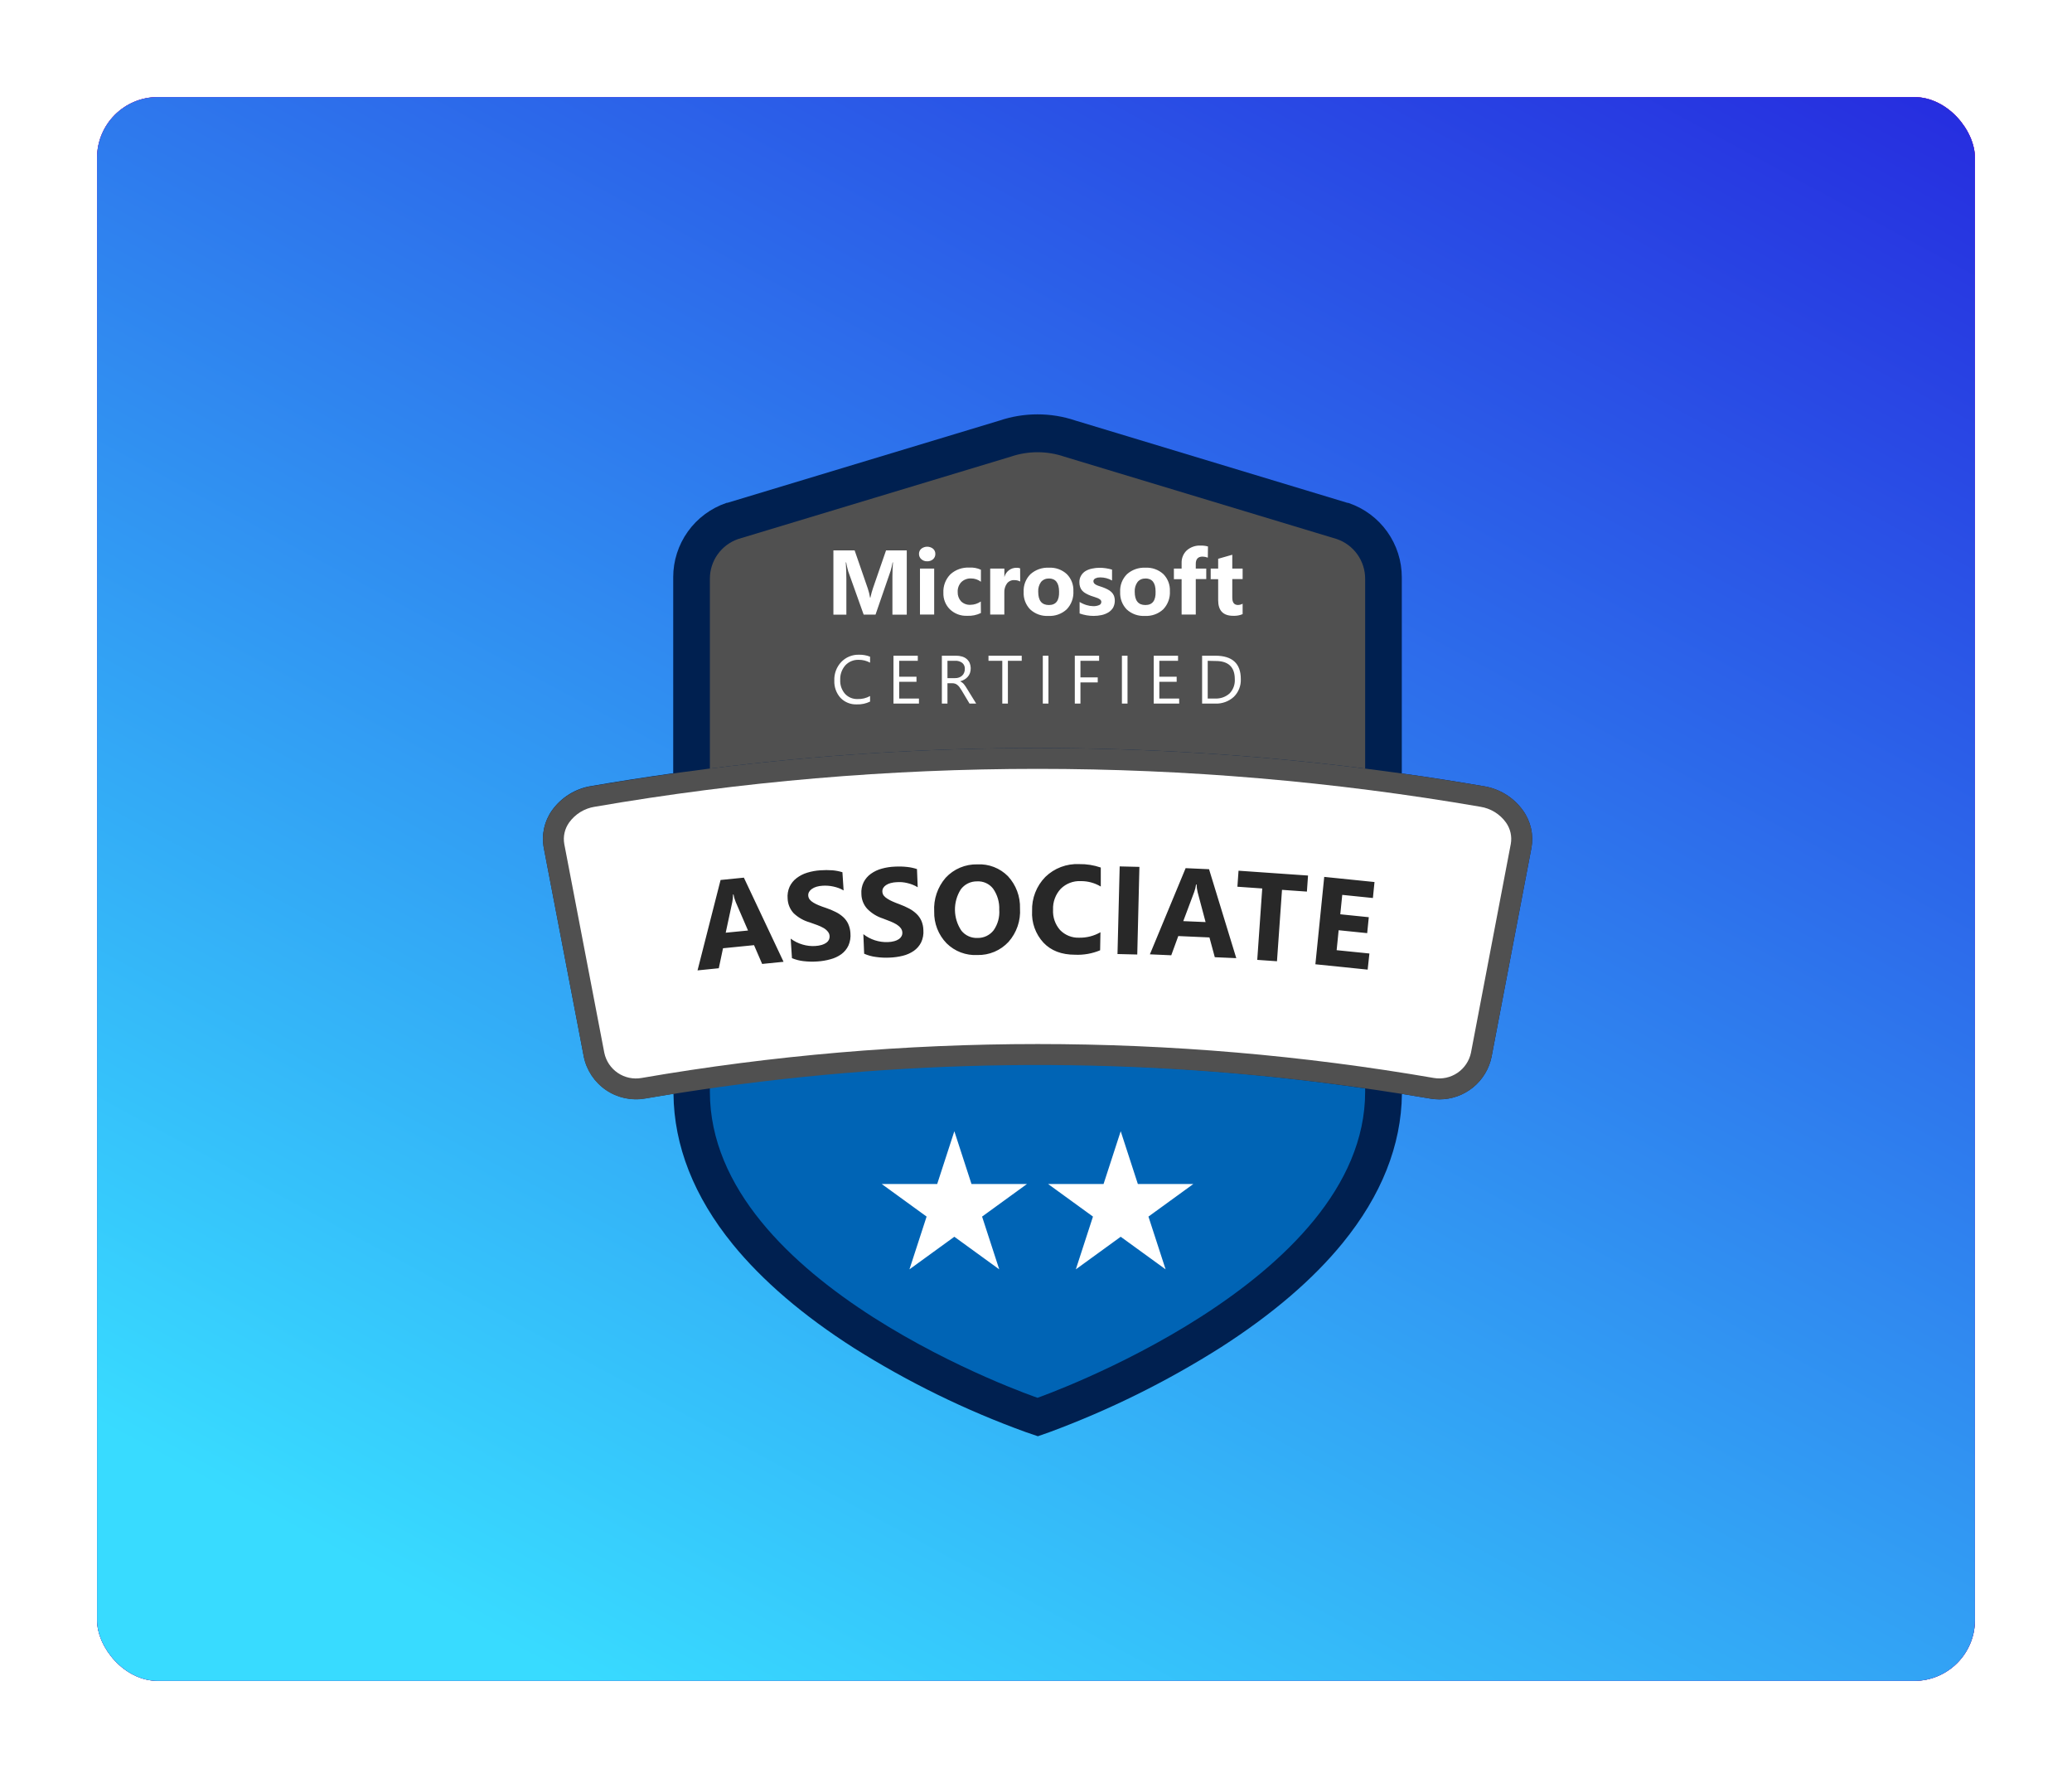
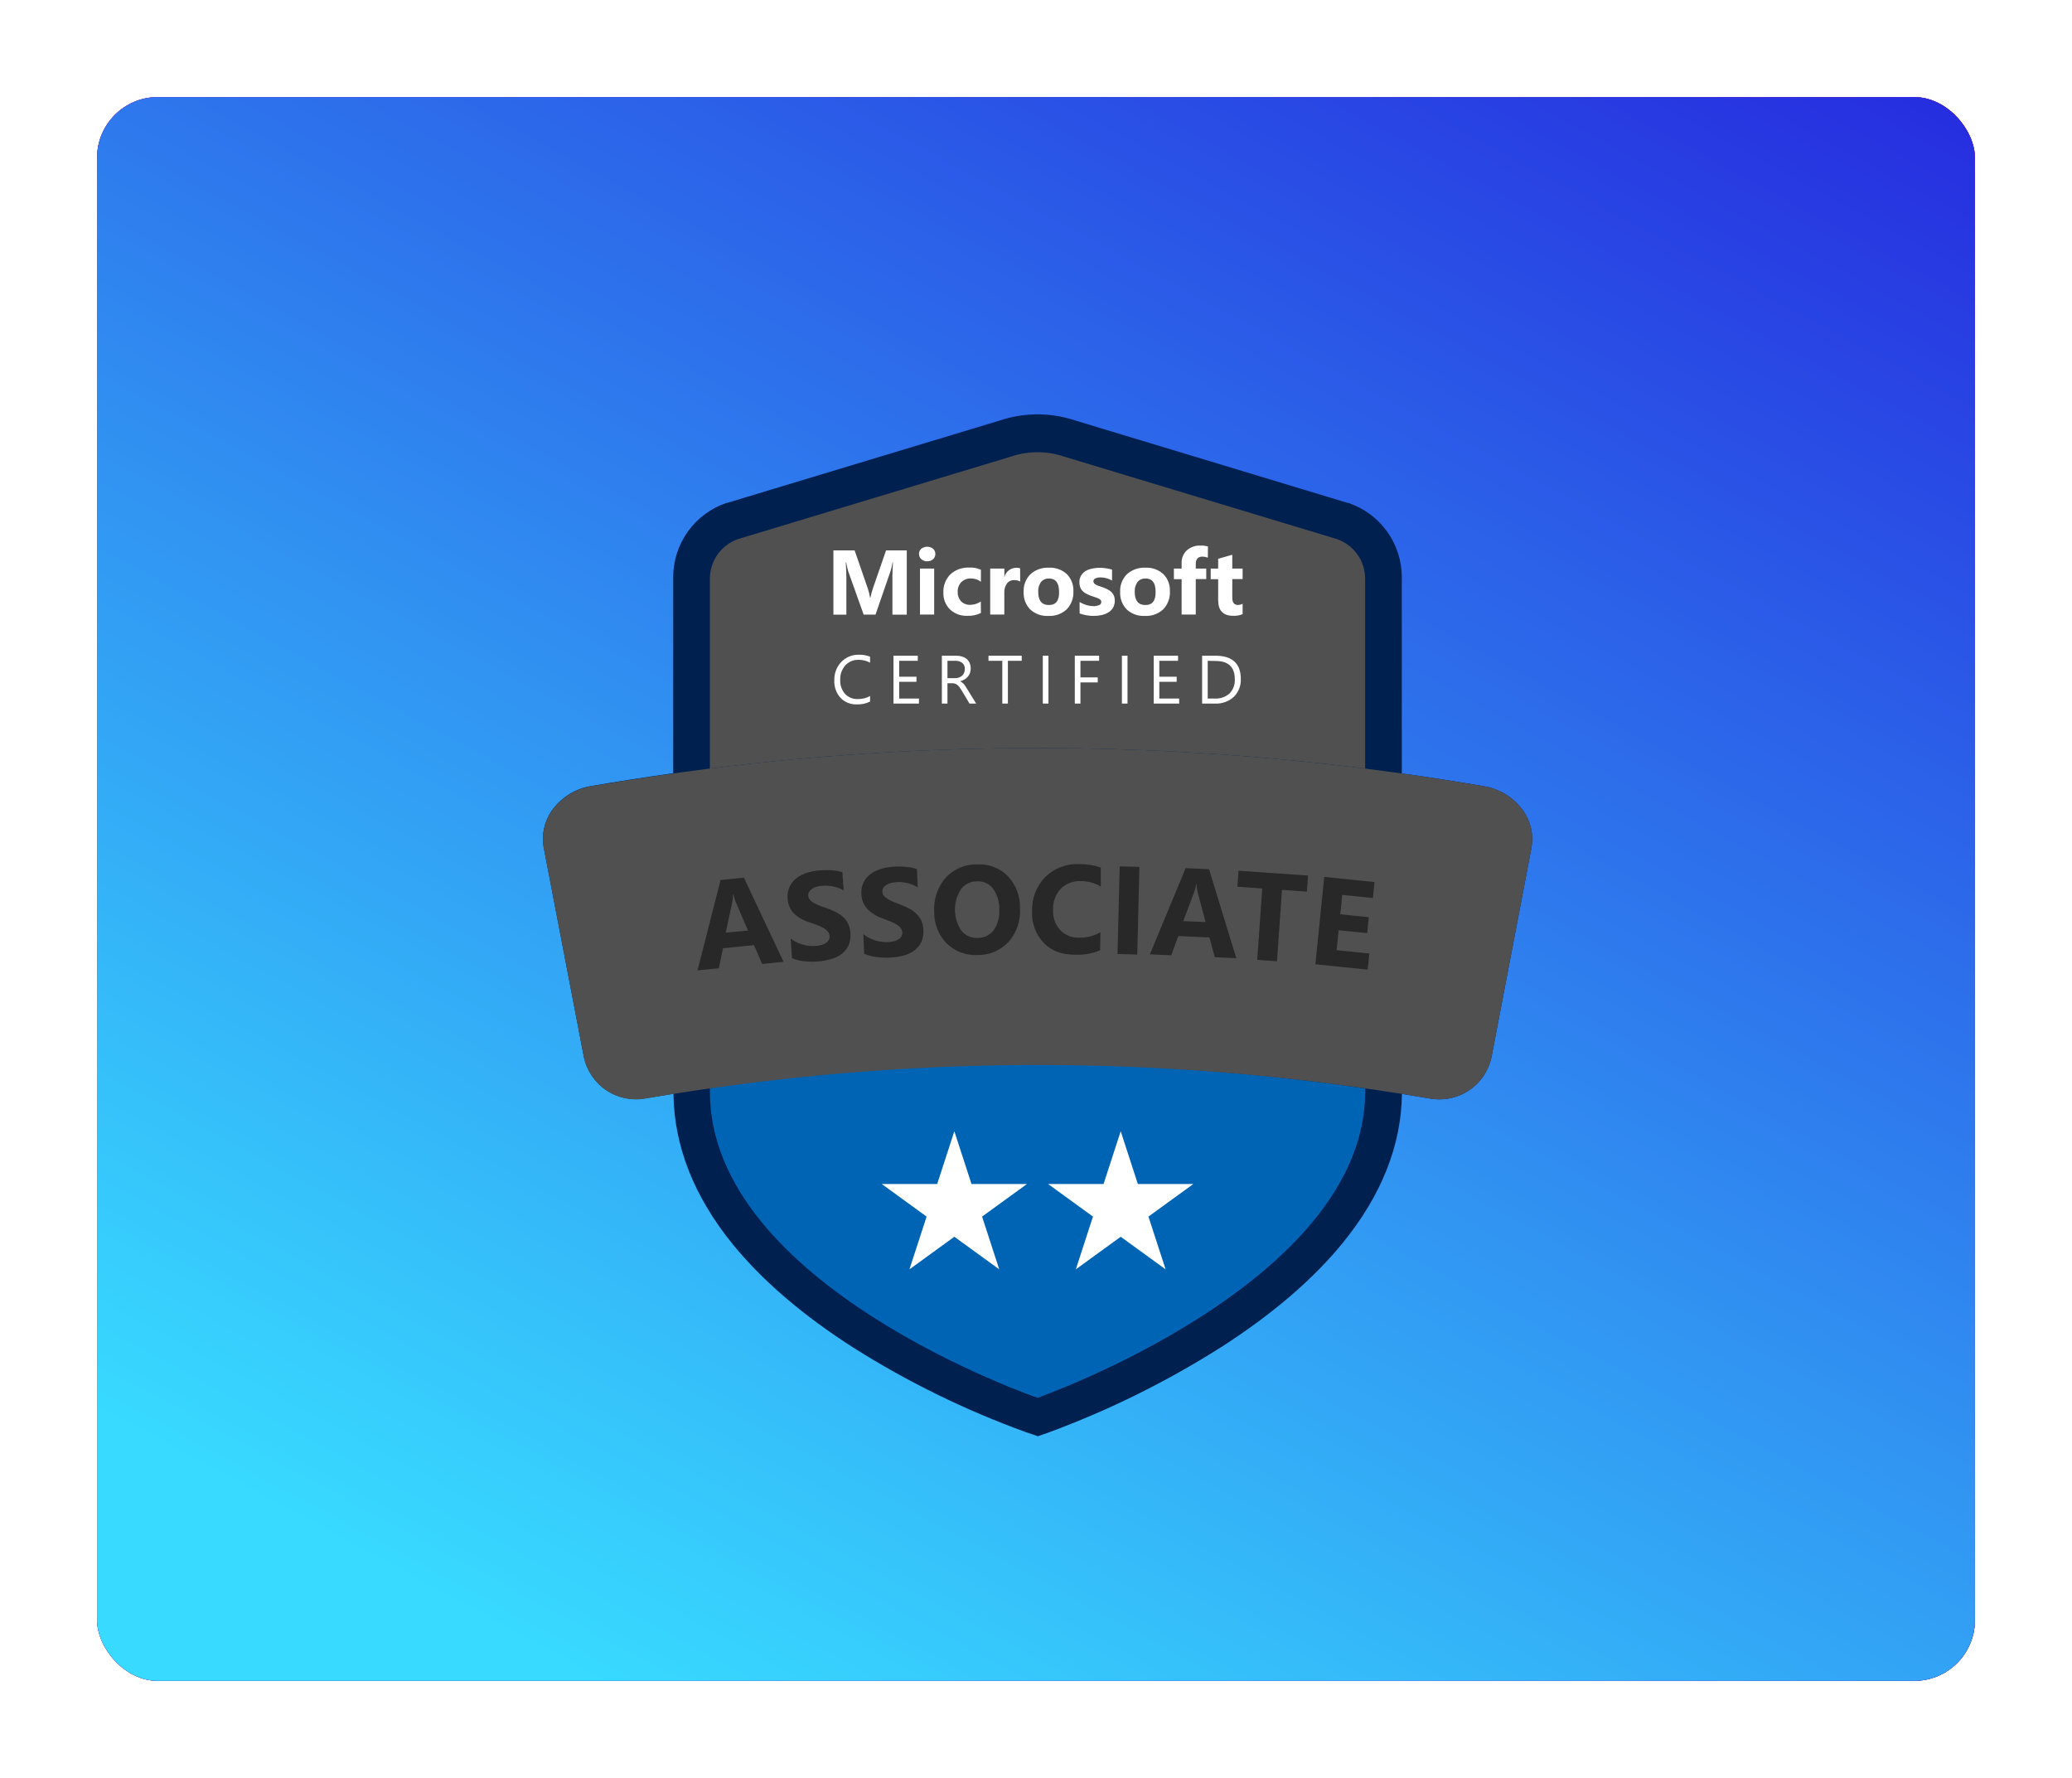
<svg xmlns="http://www.w3.org/2000/svg" width="683" height="586" viewBox="0 0 683 586" fill="none">
  <g filter="url(#filter0_d_1765_36780)">
    <g clip-path="url(#clip0_1765_36780)">
      <rect x="32" y="24" width="619" height="522" rx="20" fill="black" />
      <rect x="32" y="24" width="619" height="522" rx="20" fill="url(#paint0_linear_1765_36780)" />
      <rect x="32" y="24" width="619" height="522" rx="20" fill="url(#paint1_linear_1765_36780)" />
      <g filter="url(#filter1_d_1765_36780)">
        <path d="M502.053 247.164C500.54 245.04 498.621 243.237 496.407 241.859C494.193 240.481 491.727 239.555 489.153 239.136C480.145 237.576 471.121 236.168 462.081 234.912V170.316C462.092 164.914 460.411 159.644 457.273 155.247C454.135 150.849 449.697 147.546 444.585 145.8L444.393 145.74H444.189L354.501 118.608C350.471 117.254 346.248 116.565 341.997 116.568C337.75 116.565 333.531 117.254 329.505 118.608L239.805 145.716H239.601L239.409 145.776C234.302 147.52 229.869 150.818 226.732 155.208C223.594 159.598 221.909 164.86 221.913 170.256V234.852C212.873 236.116 203.849 237.524 194.841 239.076C192.267 239.495 189.801 240.421 187.587 241.799C185.373 243.177 183.454 244.98 181.941 247.104C180.691 248.87 179.809 250.868 179.345 252.981C178.881 255.094 178.846 257.278 179.241 259.404L192.441 328.272C193.362 332.737 195.983 336.669 199.749 339.237C203.515 341.805 208.132 342.809 212.625 342.036C215.745 341.496 218.865 340.992 221.997 340.488C222.177 357.672 228.741 374.364 241.557 390.12C251.337 402.12 264.801 413.664 281.565 424.344C299.389 435.577 318.37 444.859 338.181 452.028L342.117 453.372L346.041 451.992C365.821 444.664 384.773 435.272 402.585 423.972C419.385 413.172 432.789 401.7 442.545 389.736C455.361 374.028 461.937 357.456 462.117 340.536C465.249 341.04 468.369 341.544 471.489 342.084C472.472 342.251 473.468 342.335 474.465 342.336C478.511 342.341 482.434 340.947 485.57 338.391C488.706 335.834 490.862 332.272 491.673 328.308L504.813 259.464C505.199 257.334 505.154 255.147 504.679 253.035C504.205 250.922 503.312 248.926 502.053 247.164Z" fill="#002050" />
        <path d="M234 338.22V339.828C234 403.824 342 440.7 342 440.7C342 440.7 450 402.876 450 339.828V338.736C378.391 328.29 305.658 328.116 234 338.22Z" fill="#0064B5" />
        <path d="M450 233.316V170.76C450.004 167.877 449.105 165.064 447.431 162.717C445.757 160.369 443.391 158.604 440.664 157.668L350.844 130.512C345.118 128.56 338.906 128.56 333.18 130.512L243.288 157.668C240.57 158.612 238.214 160.381 236.549 162.728C234.884 165.075 233.993 167.882 234 170.76V233.316C305.717 224.288 378.283 224.288 450 233.316Z" fill="#505050" />
        <path d="M286.803 211.236C285.449 211.898 283.953 212.216 282.447 212.16C281.445 212.204 280.445 212.034 279.514 211.661C278.583 211.289 277.742 210.722 277.047 210C275.658 208.439 274.931 206.399 275.019 204.312C274.971 203.191 275.148 202.072 275.54 201.021C275.931 199.97 276.529 199.008 277.299 198.192C278.043 197.412 278.942 196.795 279.938 196.382C280.934 195.969 282.005 195.768 283.083 195.792C284.354 195.751 285.62 195.971 286.803 196.44V198.408C285.656 197.779 284.366 197.457 283.059 197.472C282.238 197.44 281.419 197.586 280.659 197.898C279.899 198.211 279.216 198.684 278.655 199.284C277.494 200.607 276.888 202.326 276.963 204.084C276.874 205.763 277.442 207.412 278.547 208.68C279.072 209.248 279.714 209.695 280.429 209.991C281.144 210.287 281.914 210.425 282.687 210.396C284.125 210.454 285.55 210.109 286.803 209.4V211.236ZM302.919 211.896H294.519V196.116H302.535V197.796H296.403V203.04H302.103V204.708H296.403V210.228H302.919V211.896ZM321.783 211.896H319.587L316.947 207.48C316.733 207.113 316.497 206.761 316.239 206.424C316.035 206.162 315.801 205.925 315.543 205.716C315.305 205.54 315.042 205.403 314.763 205.308C314.462 205.222 314.151 205.182 313.839 205.188H312.315V211.896H310.467V196.116H315.183C315.828 196.109 316.471 196.198 317.091 196.38C317.646 196.534 318.165 196.8 318.615 197.16C319.041 197.524 319.384 197.973 319.623 198.48C320.063 199.55 320.101 200.744 319.731 201.84C319.569 202.279 319.329 202.686 319.023 203.04C318.713 203.403 318.343 203.712 317.931 203.952C317.478 204.221 316.989 204.423 316.479 204.552C316.723 204.658 316.953 204.795 317.163 204.96C317.371 205.113 317.56 205.291 317.727 205.488C317.895 205.692 318.075 205.932 318.243 206.184C318.411 206.436 318.615 206.748 318.819 207.096L321.783 211.896ZM312.315 197.796V203.508H314.823C315.26 203.518 315.695 203.449 316.107 203.304C316.483 203.174 316.83 202.97 317.127 202.704C317.42 202.439 317.65 202.111 317.799 201.744C317.969 201.342 318.051 200.908 318.039 200.472C318.063 200.103 318.003 199.734 317.861 199.392C317.72 199.051 317.501 198.747 317.223 198.504C316.537 197.982 315.683 197.73 314.823 197.796H312.315ZM336.795 197.796H332.235V211.896H330.387V197.796H325.839V196.116H336.795V197.796ZM345.603 211.896H343.743V196.116H345.603V211.896ZM362.307 197.796H356.151V203.256H361.851V204.912H356.151V211.896H354.291V196.116H362.307V197.796ZM371.667 211.896H369.819V196.116H371.667V211.896ZM388.707 211.896H380.307V196.116H388.323V197.796H382.155V203.04H387.867V204.708H382.155V210.228H388.683L388.707 211.896ZM396.255 211.896V196.116H400.611C406.211 196.116 409.011 198.68 409.011 203.808C409.058 204.896 408.876 205.981 408.477 206.994C408.078 208.007 407.471 208.925 406.695 209.688C405.001 211.218 402.77 212.012 400.491 211.896H396.255ZM398.103 197.796V210.228H400.503C402.261 210.33 403.987 209.73 405.303 208.56C405.901 207.939 406.364 207.2 406.662 206.39C406.959 205.58 407.085 204.717 407.031 203.856C407.031 199.816 404.883 197.816 400.587 197.856L398.103 197.796ZM298.899 182.592H294.171V169.896C294.171 168.528 294.231 167.016 294.351 165.36H294.231C294.07 166.309 293.85 167.247 293.571 168.168L288.603 182.568H284.691L279.603 168.312C279.324 167.341 279.1 166.356 278.931 165.36H278.799C278.931 167.448 278.991 169.284 278.991 170.856V182.592H274.719V161.4H281.715L286.059 173.976C286.392 174.961 286.641 175.973 286.803 177H286.899C287.163 175.8 287.451 174.804 287.739 173.928L292.071 161.4H298.899V182.592ZM305.631 165C304.915 165.026 304.218 164.772 303.687 164.292C303.445 164.077 303.252 163.812 303.122 163.516C302.992 163.22 302.926 162.899 302.931 162.576C302.921 162.252 302.983 161.929 303.114 161.632C303.245 161.335 303.441 161.071 303.687 160.86C304.241 160.424 304.926 160.187 305.631 160.187C306.336 160.187 307.021 160.424 307.575 160.86C307.817 161.074 308.01 161.338 308.139 161.635C308.267 161.931 308.329 162.253 308.319 162.576C308.327 162.902 308.265 163.227 308.137 163.527C308.008 163.828 307.817 164.097 307.575 164.316C307.038 164.784 306.342 165.029 305.631 165ZM307.935 182.544H303.255V167.4H307.935V182.544ZM323.343 182.04C321.923 182.734 320.349 183.052 318.771 182.964C317.736 183.007 316.703 182.841 315.734 182.476C314.765 182.111 313.88 181.555 313.131 180.84C312.412 180.129 311.849 179.277 311.477 178.337C311.105 177.397 310.933 176.39 310.971 175.38C310.912 174.262 311.086 173.143 311.483 172.096C311.88 171.048 312.49 170.095 313.275 169.296C314.109 168.536 315.086 167.948 316.149 167.567C317.212 167.186 318.339 167.019 319.467 167.076C320.798 166.979 322.132 167.222 323.343 167.784V171.744C322.407 171.026 321.258 170.642 320.079 170.652C319.493 170.626 318.909 170.719 318.36 170.926C317.812 171.132 317.31 171.447 316.887 171.852C316.478 172.285 316.161 172.796 315.954 173.355C315.748 173.914 315.657 174.509 315.687 175.104C315.64 176.242 316.04 177.354 316.803 178.2C317.212 178.594 317.698 178.899 318.231 179.095C318.764 179.291 319.332 179.375 319.899 179.34C321.118 179.325 322.306 178.945 323.307 178.248L323.343 182.04ZM336.291 171.66C335.685 171.341 335.007 171.184 334.323 171.204C333.862 171.178 333.402 171.267 332.983 171.461C332.564 171.656 332.2 171.951 331.923 172.32C331.301 173.206 330.996 174.276 331.059 175.356V182.556H326.403V167.4H331.071V170.22C331.29 169.33 331.805 168.541 332.531 167.981C333.256 167.421 334.15 167.123 335.067 167.136C335.475 167.113 335.883 167.174 336.267 167.316L336.291 171.66ZM345.603 183C344.511 183.067 343.417 182.914 342.386 182.549C341.356 182.184 340.409 181.615 339.603 180.876C338.862 180.118 338.287 179.215 337.913 178.224C337.54 177.232 337.375 176.174 337.431 175.116C337.37 174.032 337.539 172.948 337.928 171.934C338.317 170.921 338.917 170.001 339.687 169.236C341.353 167.757 343.534 166.994 345.759 167.112C346.837 167.05 347.917 167.206 348.933 167.571C349.95 167.936 350.882 168.502 351.675 169.236C352.401 169.971 352.967 170.848 353.337 171.813C353.707 172.777 353.872 173.808 353.823 174.84C353.887 175.938 353.725 177.038 353.345 178.07C352.965 179.103 352.376 180.046 351.615 180.84C350.808 181.583 349.86 182.157 348.827 182.528C347.795 182.899 346.698 183.059 345.603 183ZM345.723 170.688C345.234 170.664 344.746 170.754 344.298 170.952C343.85 171.15 343.454 171.45 343.143 171.828C342.477 172.767 342.155 173.907 342.231 175.056C342.231 177.96 343.403 179.412 345.747 179.412C348.091 179.412 349.211 177.92 349.107 174.936C349.083 172.08 347.943 170.652 345.687 170.652L345.723 170.688ZM355.875 182.196V178.404C356.595 178.847 357.369 179.193 358.179 179.436C358.882 179.656 359.614 179.773 360.351 179.784C361.02 179.812 361.688 179.693 362.307 179.436C362.519 179.359 362.701 179.219 362.83 179.034C362.959 178.849 363.028 178.629 363.027 178.404C363.03 178.264 363.002 178.125 362.946 177.997C362.89 177.868 362.807 177.753 362.703 177.66C362.447 177.451 362.164 177.278 361.863 177.144C361.499 176.99 361.126 176.858 360.747 176.748C360.339 176.628 359.955 176.496 359.547 176.352C359.002 176.146 358.473 175.901 357.963 175.62C357.516 175.383 357.111 175.075 356.763 174.708C356.448 174.36 356.207 173.952 356.055 173.508C355.877 172.991 355.792 172.447 355.803 171.9C355.783 171.13 355.979 170.369 356.367 169.704C356.727 169.09 357.234 168.574 357.843 168.204C358.512 167.815 359.242 167.543 360.003 167.4C360.818 167.219 361.652 167.131 362.487 167.136C363.17 167.136 363.852 167.188 364.527 167.292C365.216 167.393 365.898 167.541 366.567 167.736V171.336C365.97 170.988 365.328 170.726 364.659 170.556C364.012 170.391 363.347 170.307 362.679 170.304C362.385 170.303 362.092 170.327 361.803 170.376C361.559 170.43 361.321 170.511 361.095 170.616C360.902 170.708 360.734 170.844 360.603 171.012C360.483 171.176 360.42 171.373 360.423 171.576C360.423 171.836 360.516 172.087 360.687 172.284C360.887 172.492 361.122 172.663 361.383 172.788C361.692 172.942 362.013 173.07 362.343 173.172L363.387 173.52C363.962 173.723 364.523 173.963 365.067 174.24C365.542 174.472 365.979 174.776 366.363 175.14C366.72 175.478 367.002 175.887 367.191 176.34C367.422 176.984 367.516 177.668 367.466 178.35C367.417 179.033 367.225 179.697 366.903 180.3C366.513 180.932 365.978 181.463 365.343 181.848C364.654 182.264 363.899 182.56 363.111 182.724C362.247 182.909 361.366 183.001 360.483 183C358.912 182.996 357.354 182.724 355.875 182.196ZM377.415 183C376.323 183.067 375.229 182.914 374.198 182.549C373.168 182.184 372.221 181.615 371.415 180.876C370.677 180.116 370.103 179.213 369.729 178.222C369.356 177.231 369.19 176.174 369.243 175.116C369.182 174.032 369.351 172.948 369.74 171.934C370.129 170.921 370.729 170.001 371.499 169.236C373.166 167.759 375.347 166.997 377.571 167.112C378.651 167.051 379.732 167.208 380.75 167.572C381.769 167.937 382.703 168.503 383.499 169.236C384.221 169.973 384.783 170.851 385.15 171.816C385.518 172.78 385.683 173.809 385.635 174.84C385.699 175.938 385.537 177.038 385.157 178.07C384.777 179.103 384.188 180.046 383.427 180.84C382.62 181.583 381.672 182.157 380.639 182.528C379.607 182.899 378.51 183.059 377.415 183ZM377.535 170.688C377.047 170.663 376.561 170.753 376.115 170.951C375.668 171.149 375.275 171.45 374.967 171.828C374.297 172.766 373.971 173.906 374.043 175.056C374.043 177.96 375.215 179.412 377.559 179.412C379.903 179.412 381.023 177.92 380.919 174.936C380.919 172.08 379.791 170.652 377.535 170.652V170.688ZM398.139 163.8C397.589 163.58 397.003 163.462 396.411 163.452C394.911 163.452 394.167 164.256 394.167 165.852V167.4H397.623V170.856H394.167V182.556H389.499V170.892H386.955V167.4H389.499V165.564C389.47 164.789 389.607 164.016 389.901 163.298C390.195 162.58 390.639 161.933 391.203 161.4C392.466 160.294 394.111 159.726 395.787 159.816C396.597 159.796 397.406 159.897 398.187 160.116L398.139 163.8ZM409.611 182.412C408.627 182.832 407.559 183.021 406.491 182.964C403.195 182.964 401.547 181.252 401.547 177.828V170.892H399.087V167.4H401.547V164.172L406.203 162.84V167.4H409.611V170.856H406.203V177C406.203 178.584 406.827 179.4 408.087 179.4C408.621 179.386 409.144 179.242 409.611 178.98V182.412ZM314.583 352.848L320.235 370.236H338.523L323.727 380.976L329.379 398.364L314.583 387.624L299.787 398.364L305.439 380.976L290.643 370.236H308.931L314.583 352.848ZM369.423 352.848L375.075 370.236H393.363L378.567 380.976L384.219 398.364L369.423 387.624L354.627 398.364L360.279 380.976L345.483 370.236H363.771L369.423 352.848Z" fill="white" />
        <path d="M502.053 247.164C500.54 245.04 498.621 243.236 496.407 241.858C494.193 240.48 491.727 239.555 489.153 239.136C476.129 236.912 463.077 234.972 449.997 233.316C378.248 224.28 305.65 224.28 233.901 233.316C220.877 234.972 207.857 236.912 194.841 239.136C192.267 239.555 189.801 240.48 187.587 241.858C185.373 243.236 183.454 245.04 181.941 247.164C180.691 248.93 179.809 250.928 179.345 253.041C178.881 255.153 178.846 257.338 179.241 259.464L192.441 328.332C193.362 332.797 195.983 336.729 199.749 339.297C203.515 341.865 208.132 342.869 212.625 342.096C220.937 340.664 229.265 339.372 237.609 338.22C309.323 328.284 382.089 328.632 453.705 339.252C459.649 340.124 465.577 341.072 471.489 342.096C472.472 342.263 473.468 342.347 474.465 342.348C478.511 342.353 482.434 340.959 485.57 338.402C488.706 335.846 490.862 332.284 491.673 328.32L504.813 259.476C505.201 257.344 505.156 255.155 504.682 253.04C504.208 250.925 503.314 248.927 502.053 247.164Z" fill="#505050" />
-         <path d="M487.994 245.904C391.382 229.248 292.633 229.248 196.022 245.904C194.349 246.169 192.746 246.763 191.305 247.65C189.863 248.538 188.611 249.702 187.622 251.076C186.892 252.09 186.373 253.24 186.094 254.458C185.816 255.676 185.785 256.938 186.002 258.168L199.202 327C199.767 329.705 201.364 332.083 203.653 333.631C205.943 335.179 208.745 335.775 211.466 335.292C297.891 320.382 386.232 320.382 472.658 335.292C475.37 335.752 478.155 335.146 480.432 333.601C482.708 332.056 484.3 329.691 484.874 327L498.002 258.18C498.226 256.949 498.2 255.686 497.926 254.466C497.651 253.245 497.135 252.093 496.406 251.076C495.415 249.701 494.161 248.536 492.717 247.648C491.273 246.76 489.668 246.168 487.994 245.904Z" fill="white" />
        <path d="M258.286 297L251.23 297.708L248.554 291.516L238.33 292.536L236.938 299.124L229.93 299.832L237.526 270.036L245.206 269.268L258.286 297ZM246.574 286.692L242.53 277.332C242.192 276.517 241.942 275.668 241.786 274.8H241.63C241.641 275.658 241.557 276.516 241.378 277.356L239.218 287.412L246.574 286.692ZM261.058 295.8L260.638 289.368C261.823 290.255 263.161 290.918 264.586 291.324C265.943 291.727 267.361 291.886 268.774 291.792C269.493 291.754 270.206 291.634 270.898 291.432C271.428 291.276 271.93 291.037 272.386 290.724C272.745 290.47 273.038 290.132 273.238 289.74C273.416 289.366 273.494 288.953 273.466 288.54C273.438 287.998 273.236 287.481 272.89 287.064C272.499 286.581 272.023 286.175 271.486 285.864C270.832 285.494 270.15 285.177 269.446 284.916C268.654 284.616 267.802 284.316 266.902 284.004C264.914 283.443 263.093 282.405 261.598 280.98C260.393 279.664 259.696 277.962 259.63 276.18C259.507 274.838 259.73 273.487 260.278 272.256C260.811 271.129 261.61 270.149 262.606 269.4C263.659 268.604 264.845 268.002 266.11 267.624C267.514 267.197 268.964 266.935 270.43 266.844C271.764 266.747 273.103 266.747 274.438 266.844C275.541 266.941 276.631 267.154 277.69 267.48L278.086 273.48C277.566 273.172 277.02 272.911 276.454 272.7C275.866 272.486 275.265 272.314 274.654 272.184C274.053 272.054 273.443 271.97 272.83 271.932C272.258 271.89 271.685 271.89 271.114 271.932C270.439 271.967 269.771 272.08 269.122 272.268C268.577 272.427 268.062 272.674 267.598 273C267.225 273.256 266.913 273.592 266.686 273.984C266.484 274.35 266.392 274.767 266.422 275.184C266.452 275.644 266.615 276.086 266.89 276.456C267.223 276.867 267.63 277.213 268.09 277.476C268.651 277.822 269.241 278.119 269.854 278.364C270.642 278.687 271.442 278.979 272.254 279.24C273.353 279.605 274.424 280.05 275.458 280.572C276.36 281.014 277.196 281.579 277.942 282.252C278.639 282.885 279.202 283.652 279.598 284.508C280.027 285.466 280.276 286.495 280.33 287.544C280.462 288.946 280.235 290.358 279.67 291.648C279.147 292.764 278.355 293.733 277.366 294.468C276.281 295.25 275.06 295.824 273.766 296.16C272.344 296.558 270.884 296.803 269.41 296.892C267.898 296.996 266.379 296.959 264.874 296.784C263.561 296.64 262.276 296.309 261.058 295.8ZM284.854 294.336L284.59 287.892C286.889 289.689 289.749 290.616 292.666 290.508C293.388 290.49 294.105 290.386 294.802 290.196C295.336 290.057 295.842 289.83 296.302 289.524C296.669 289.282 296.97 288.952 297.178 288.564C297.372 288.195 297.463 287.78 297.442 287.364C297.426 286.821 297.232 286.298 296.89 285.876C296.508 285.398 296.045 284.992 295.522 284.676C294.875 284.287 294.197 283.954 293.494 283.68C292.694 283.352 291.854 283.028 290.974 282.708C289.008 282.072 287.231 280.959 285.802 279.468C284.631 278.14 283.972 276.438 283.942 274.668C283.84 273.321 284.097 271.971 284.686 270.756C285.254 269.654 286.077 268.704 287.086 267.984C288.175 267.209 289.394 266.636 290.686 266.292C292.098 265.901 293.553 265.679 295.018 265.632C296.354 265.555 297.695 265.591 299.026 265.74C300.127 265.856 301.213 266.089 302.266 266.436L302.506 272.436C301.996 272.114 301.458 271.841 300.898 271.62C300.317 271.385 299.72 271.196 299.11 271.056C298.514 270.91 297.908 270.81 297.298 270.756C296.726 270.721 296.153 270.721 295.582 270.756C294.905 270.781 294.232 270.882 293.578 271.056C293.045 271.193 292.539 271.416 292.078 271.716C291.697 271.956 291.377 272.28 291.142 272.664C290.934 273.028 290.834 273.445 290.854 273.864C290.871 274.324 291.021 274.77 291.286 275.148C291.619 275.566 292.026 275.919 292.486 276.192C293.041 276.555 293.627 276.868 294.238 277.128C294.922 277.428 295.69 277.74 296.554 278.052C297.64 278.453 298.698 278.926 299.722 279.468C300.597 279.936 301.404 280.522 302.122 281.208C302.802 281.859 303.349 282.638 303.73 283.5C304.137 284.466 304.357 285.5 304.378 286.548C304.487 287.954 304.227 289.365 303.622 290.64C303.061 291.743 302.237 292.691 301.222 293.4C300.129 294.15 298.909 294.695 297.622 295.008C296.187 295.363 294.719 295.568 293.242 295.62C291.726 295.695 290.207 295.623 288.706 295.404C287.376 295.24 286.078 294.88 284.854 294.336ZM322.198 294.768C320.326 294.869 318.454 294.577 316.701 293.912C314.949 293.247 313.355 292.222 312.022 290.904C310.68 289.518 309.629 287.879 308.928 286.083C308.228 284.286 307.892 282.368 307.942 280.44C307.698 276.373 309.054 272.372 311.722 269.292C313.052 267.859 314.672 266.725 316.474 265.965C318.276 265.206 320.219 264.839 322.174 264.888C324.031 264.79 325.888 265.086 327.623 265.756C329.358 266.426 330.932 267.455 332.242 268.776C334.914 271.654 336.345 275.47 336.226 279.396C336.354 281.394 336.087 283.399 335.438 285.293C334.789 287.188 333.772 288.936 332.446 290.436C331.141 291.842 329.554 292.956 327.787 293.702C326.02 294.449 324.115 294.812 322.198 294.768ZM322.078 270.492C321.032 270.471 319.996 270.702 319.058 271.165C318.12 271.629 317.308 272.312 316.69 273.156C315.407 275.198 314.744 277.568 314.783 279.98C314.821 282.391 315.559 284.739 316.906 286.74C317.541 287.53 318.353 288.159 319.277 288.576C320.2 288.993 321.209 289.186 322.222 289.14C323.241 289.163 324.252 288.947 325.173 288.51C326.094 288.072 326.9 287.425 327.526 286.62C328.912 284.648 329.569 282.255 329.386 279.852C329.497 277.372 328.784 274.924 327.358 272.892C326.738 272.093 325.934 271.458 325.014 271.04C324.094 270.622 323.086 270.433 322.078 270.492ZM362.638 293.208C360.023 294.3 357.2 294.8 354.37 294.672C349.93 294.672 346.454 293.34 343.942 290.676C342.653 289.274 341.658 287.627 341.017 285.834C340.376 284.041 340.102 282.137 340.21 280.236C340.143 278.169 340.495 276.111 341.246 274.184C341.997 272.258 343.13 270.504 344.578 269.028C346.048 267.598 347.796 266.485 349.713 265.759C351.631 265.032 353.677 264.707 355.726 264.804C358.149 264.76 360.562 265.142 362.854 265.932V272.196C360.864 271.004 358.584 270.386 356.266 270.408C355.054 270.347 353.842 270.538 352.708 270.97C351.574 271.402 350.542 272.064 349.678 272.916C348.812 273.839 348.14 274.927 347.702 276.114C347.263 277.301 347.065 278.563 347.122 279.828C346.986 282.275 347.813 284.678 349.426 286.524C350.243 287.37 351.23 288.033 352.322 288.47C353.414 288.906 354.587 289.106 355.762 289.056C358.21 289.101 360.624 288.479 362.746 287.256L362.638 293.208ZM374.878 294.6L368.362 294.444L369.082 265.56L375.586 265.716L374.878 294.6ZM407.518 295.8L400.438 295.488L398.674 288.972L388.402 288.516L386.086 294.852L379.042 294.54L390.826 266.136L398.542 266.484L407.518 295.8ZM397.402 283.908L394.798 274.128C394.578 273.268 394.453 272.387 394.426 271.5H394.258C394.158 272.354 393.952 273.192 393.646 273.996L390.046 283.596L397.402 283.908ZM430.798 273.864L422.59 273.288L420.934 296.82L414.43 296.364L416.074 272.832L407.89 272.256L408.262 266.976L431.17 268.572L430.798 273.864ZM450.826 299.58L433.594 297.816L436.51 269.016L453.082 270.708L452.554 275.976L442.45 274.944L441.802 281.34L451.198 282.3L450.67 287.556L441.262 286.596L440.602 293.172L451.402 294.264L450.826 299.58Z" fill="#282828" />
      </g>
    </g>
  </g>
  <defs>
    <filter id="filter0_d_1765_36780" x="0" y="0" width="683" height="586" filterUnits="userSpaceOnUse" color-interpolation-filters="sRGB">
      <feFlood flood-opacity="0" result="BackgroundImageFix" />
      <feColorMatrix in="SourceAlpha" type="matrix" values="0 0 0 0 0 0 0 0 0 0 0 0 0 0 0 0 0 0 127 0" result="hardAlpha" />
      <feOffset dy="8" />
      <feGaussianBlur stdDeviation="16" />
      <feComposite in2="hardAlpha" operator="out" />
      <feColorMatrix type="matrix" values="0 0 0 0 0.615 0 0 0 0 0.615 0 0 0 0 0.703 0 0 0 0.18 0" />
      <feBlend mode="normal" in2="BackgroundImageFix" result="effect1_dropShadow_1765_36780" />
      <feBlend mode="normal" in="SourceGraphic" in2="effect1_dropShadow_1765_36780" result="shape" />
    </filter>
    <filter id="filter1_d_1765_36780" x="78" y="33" width="528" height="528" filterUnits="userSpaceOnUse" color-interpolation-filters="sRGB">
      <feFlood flood-opacity="0" result="BackgroundImageFix" />
      <feColorMatrix in="SourceAlpha" type="matrix" values="0 0 0 0 0 0 0 0 0 0 0 0 0 0 0 0 0 0 127 0" result="hardAlpha" />
      <feOffset dy="12" />
      <feGaussianBlur stdDeviation="42" />
      <feColorMatrix type="matrix" values="0 0 0 0 0 0 0 0 0 0 0 0 0 0 0 0 0 0 0.24 0" />
      <feBlend mode="normal" in2="BackgroundImageFix" result="effect1_dropShadow_1765_36780" />
      <feBlend mode="normal" in="SourceGraphic" in2="effect1_dropShadow_1765_36780" result="shape" />
    </filter>
    <linearGradient id="paint0_linear_1765_36780" x1="341.5" y1="24" x2="341.5" y2="546" gradientUnits="userSpaceOnUse">
      <stop stop-color="#CC00FF" />
      <stop offset="1" stop-color="#8C17E8" />
    </linearGradient>
    <linearGradient id="paint1_linear_1765_36780" x1="4.366" y1="615.911" x2="425.714" y2="-163.316" gradientUnits="userSpaceOnUse">
      <stop offset="0.168" stop-color="#38DBFF" />
      <stop offset="0.984" stop-color="#2521DD" />
    </linearGradient>
    <clipPath id="clip0_1765_36780">
      <rect x="32" y="24" width="619" height="522" rx="20" fill="white" />
    </clipPath>
  </defs>
</svg>